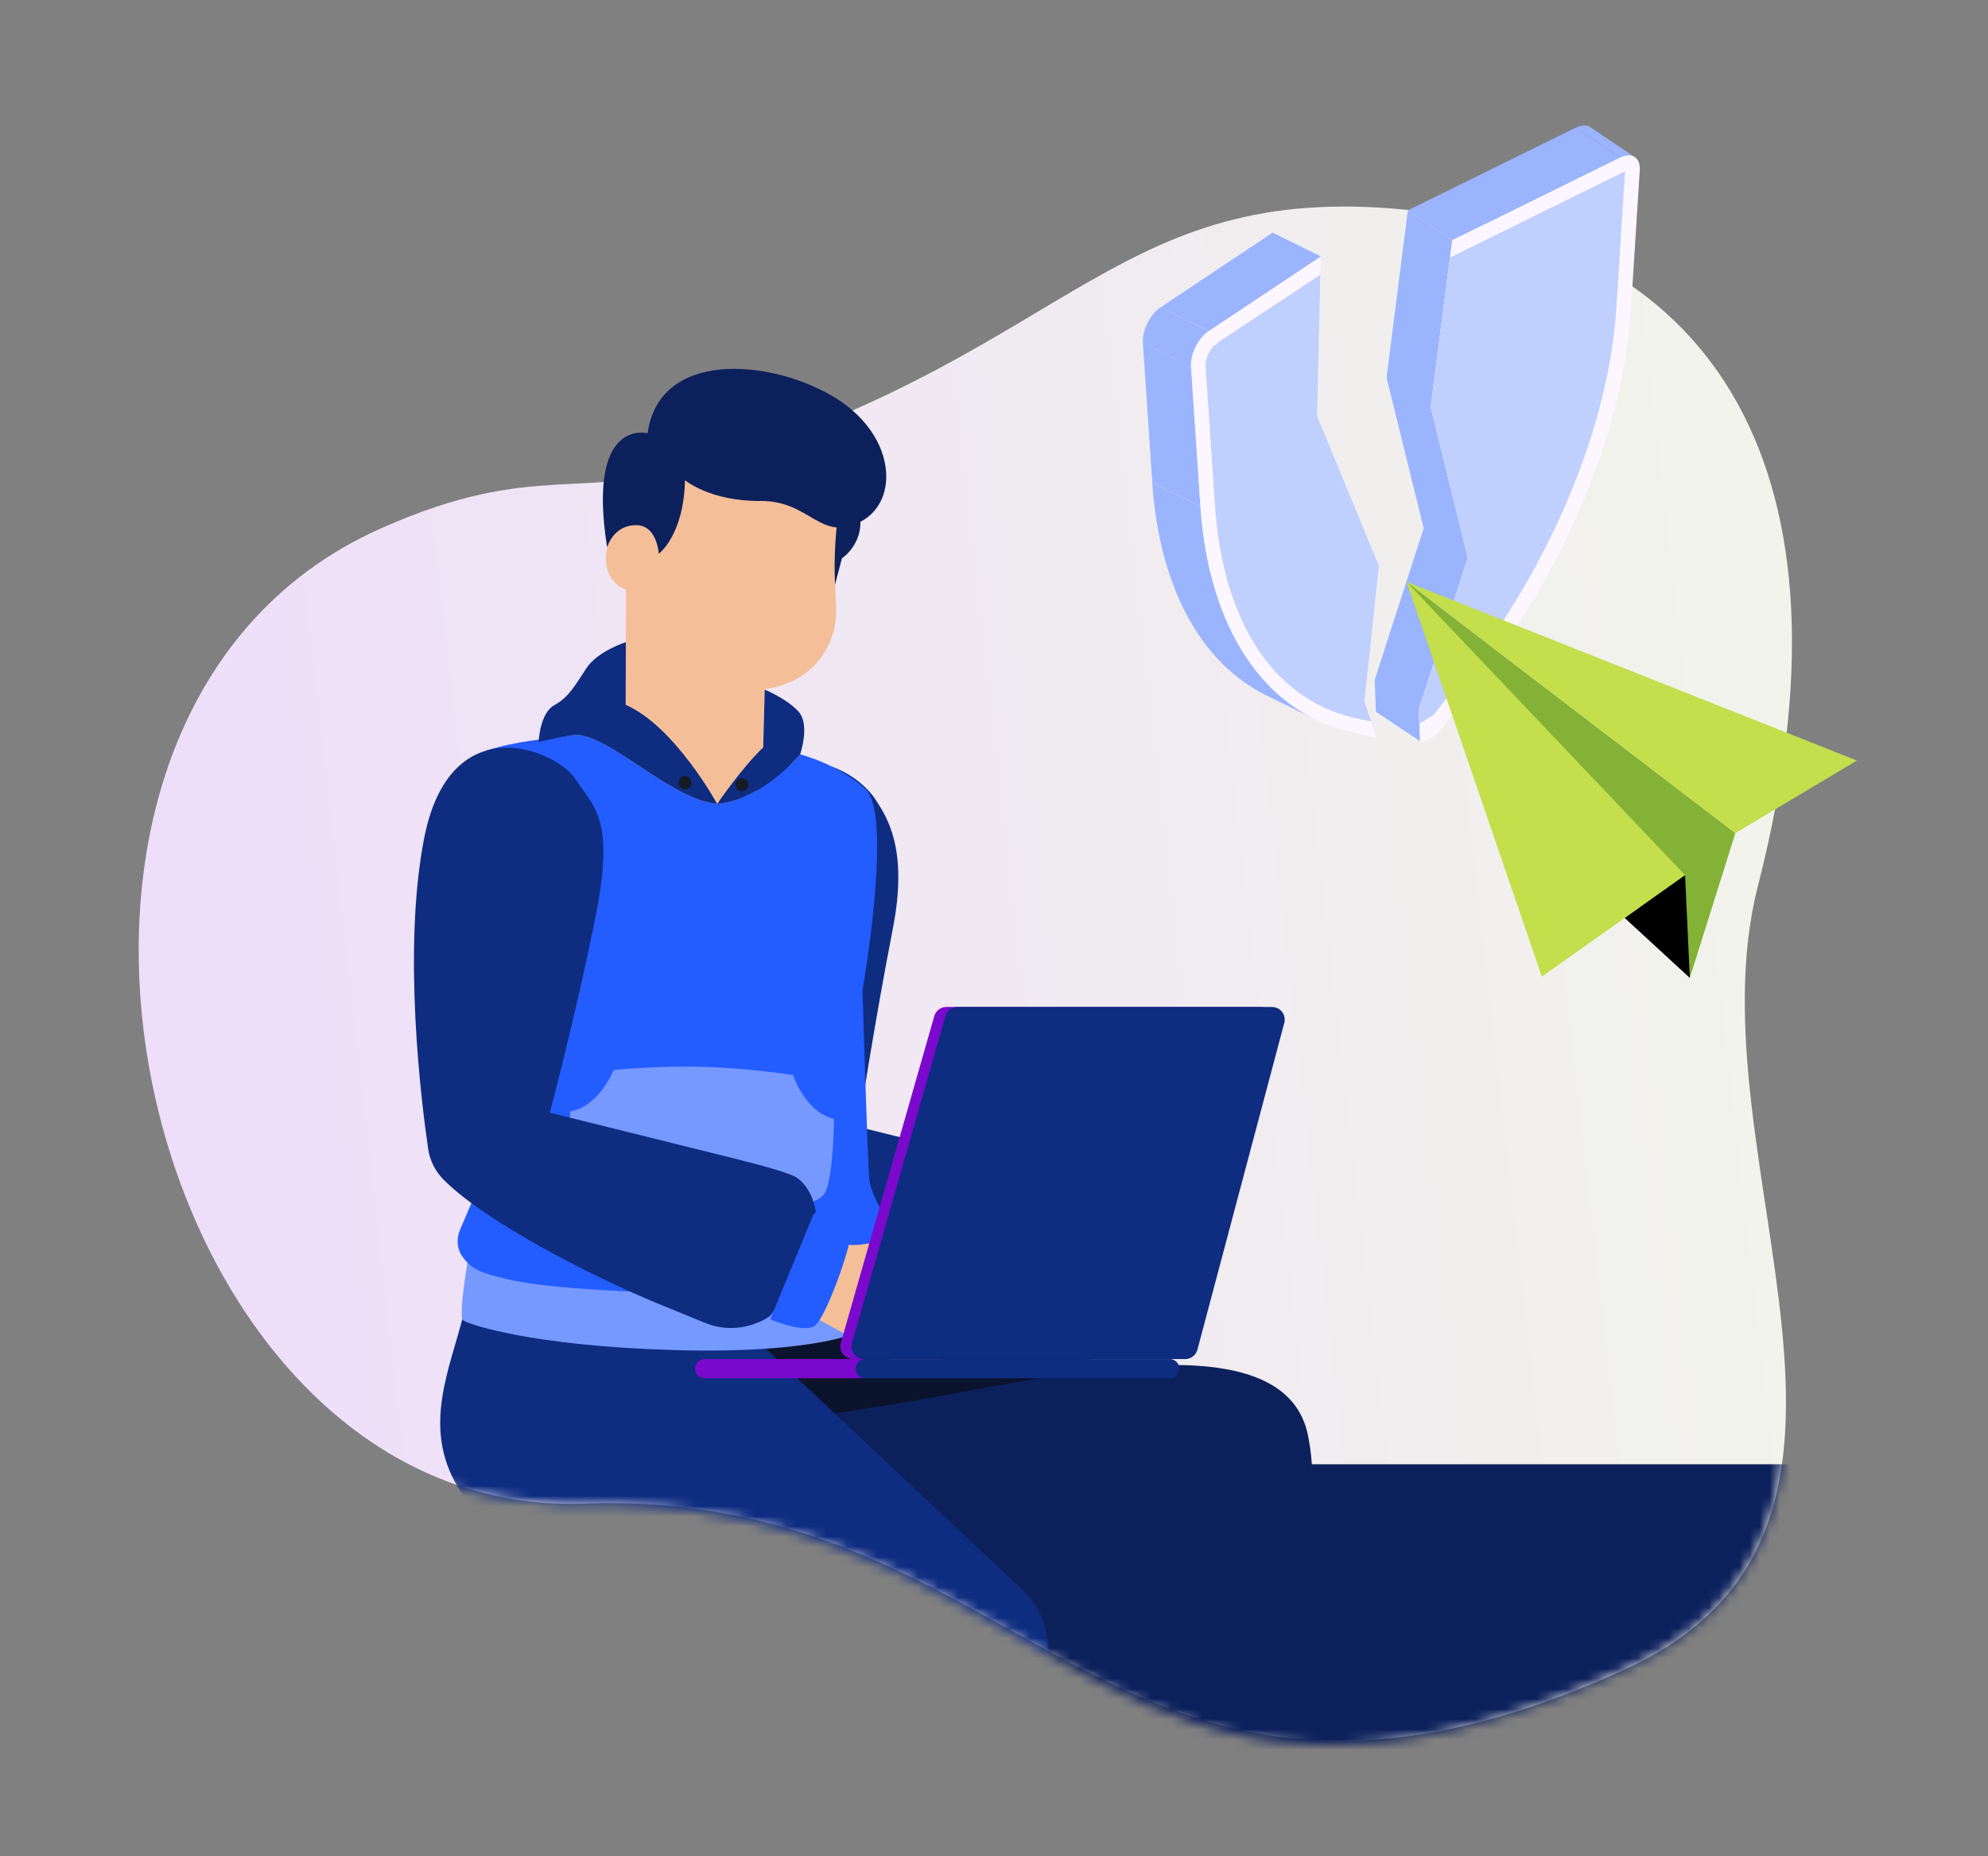
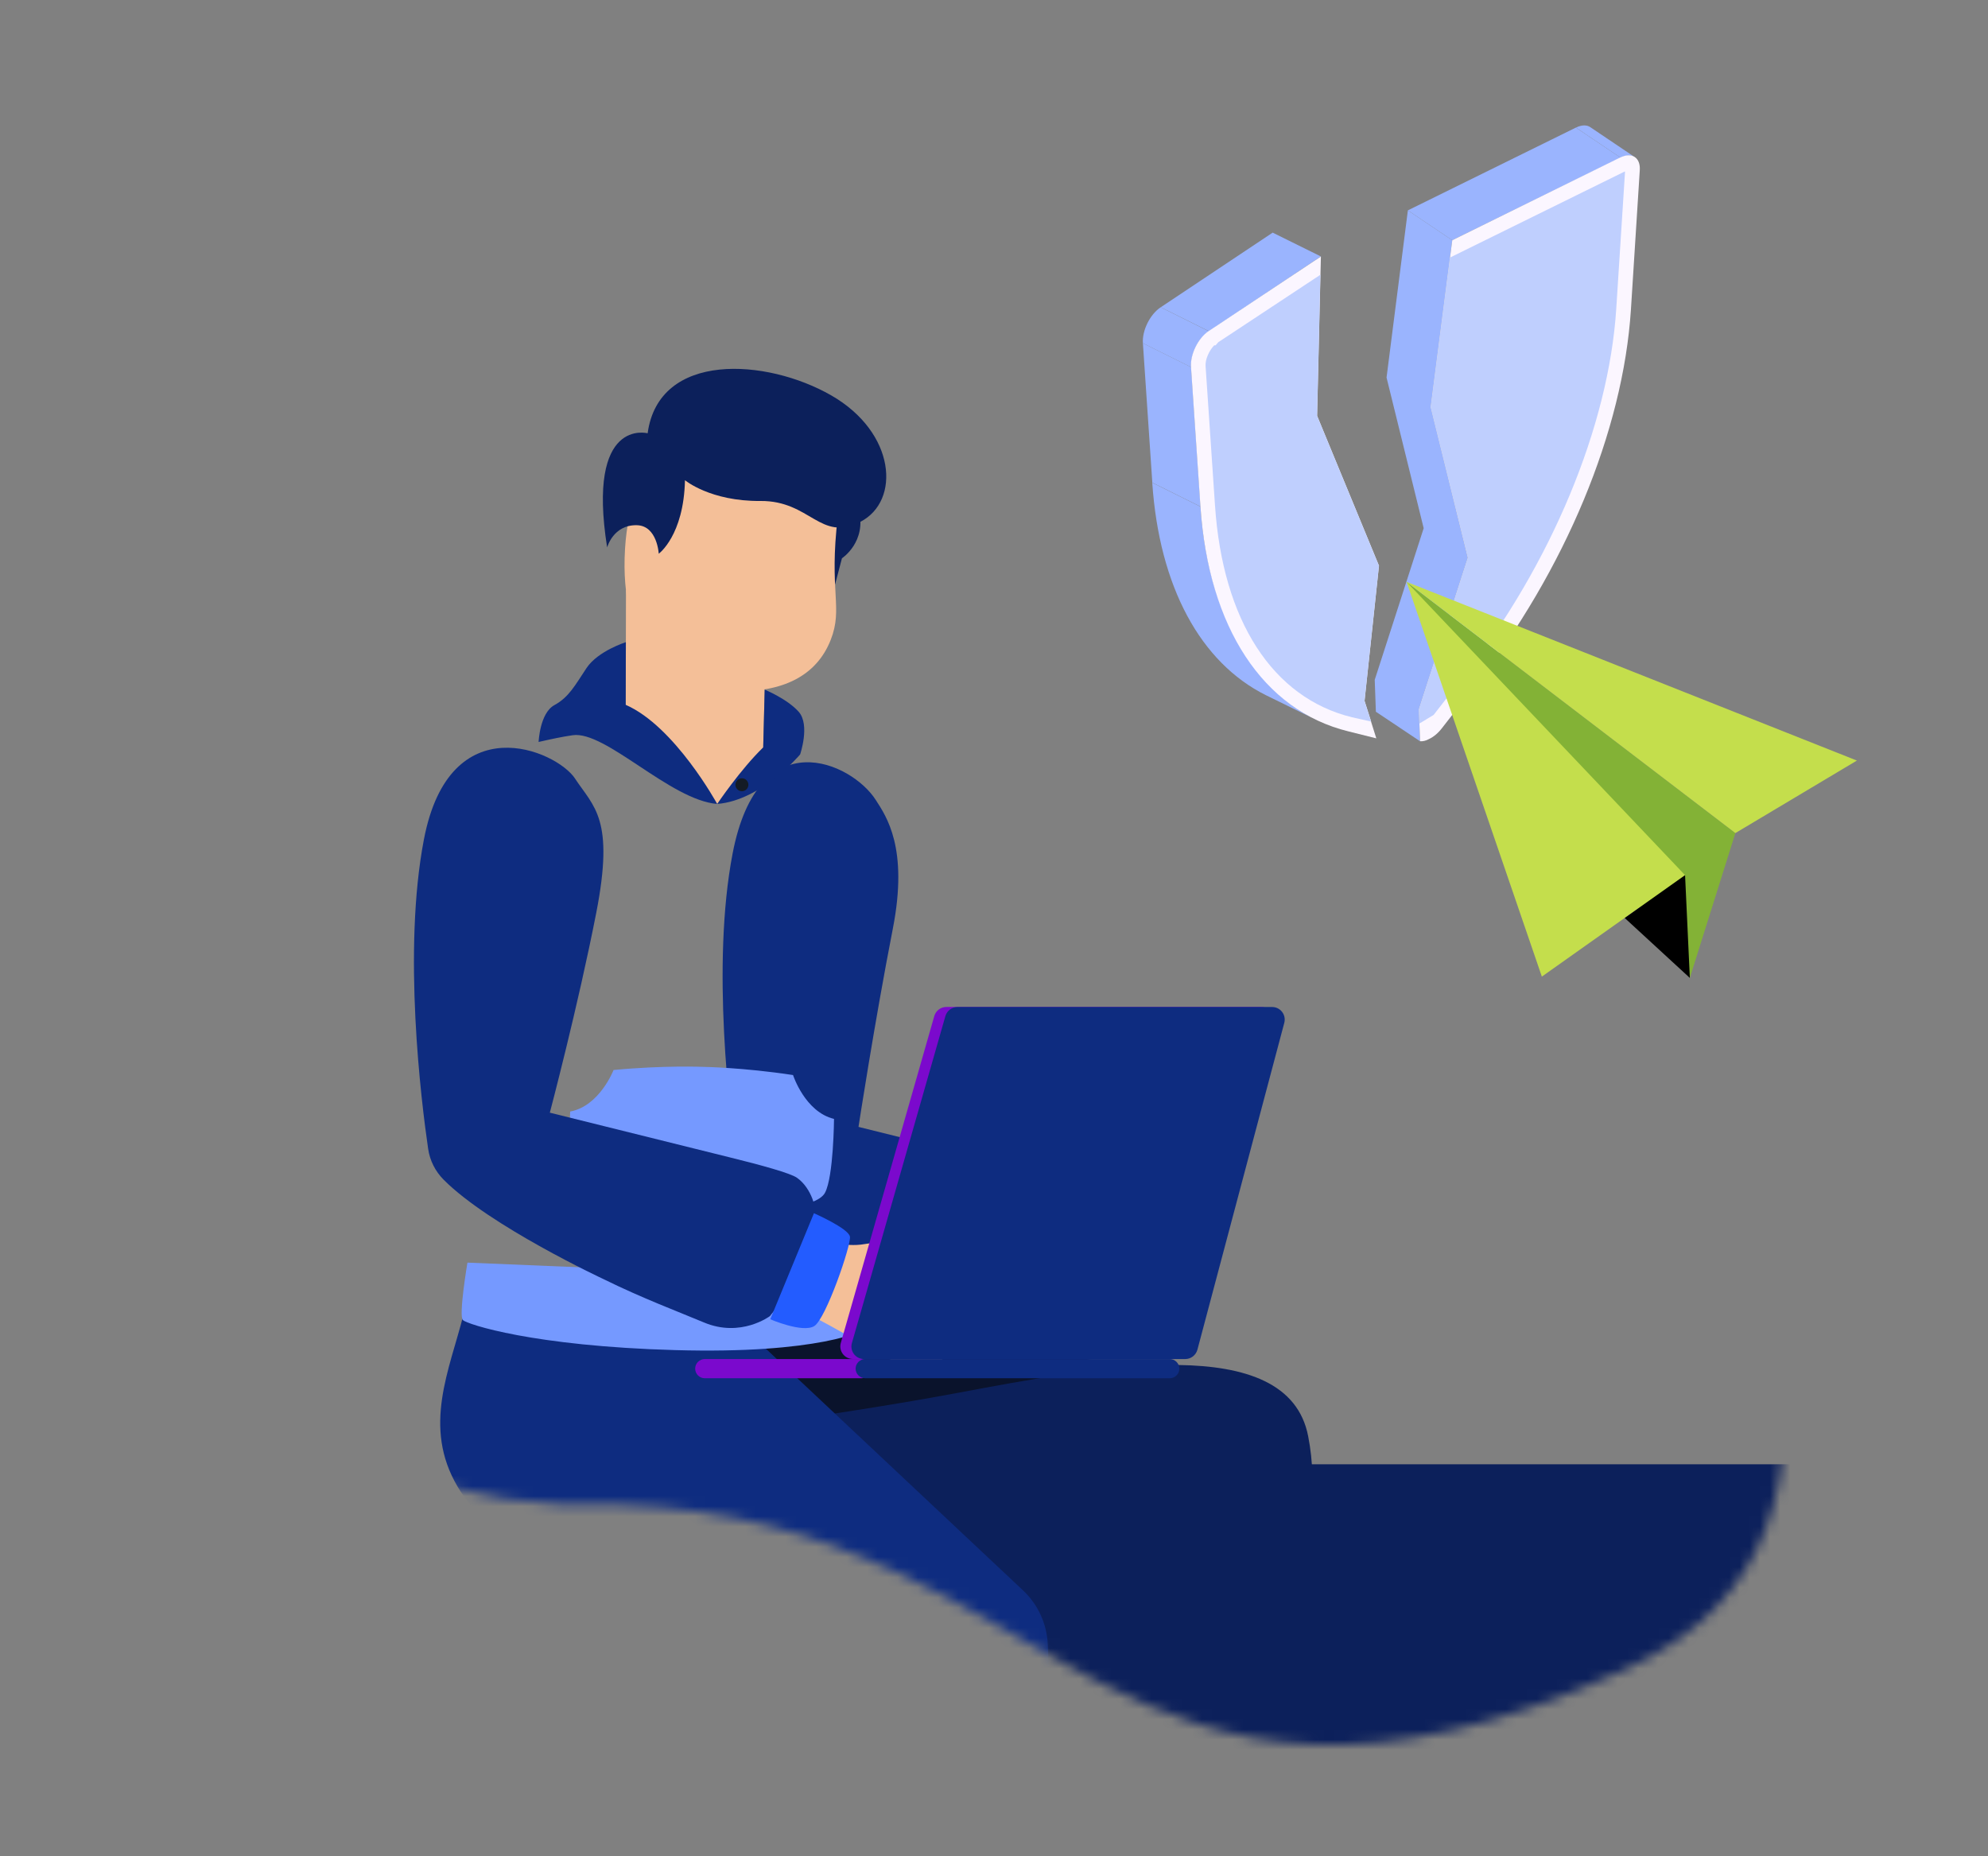
<svg xmlns="http://www.w3.org/2000/svg" width="196" height="183" viewBox="0 0 196 183" fill="none">
  <rect x="0" y="0" width="196" height="183" fill="#808080" stroke="none" />
-   <path d="M140.125 20.84C168.412 24.183 183.943 45.839 173.31 87.378C166.416 114.302 190.924 150.658 160.079 164.655C109.599 187.562 101.742 146.631 57.615 148.247C13.488 149.863 -4.637 70.838 37.545 52.1C53.077 45.201 57.078 49.724 70.928 45.378C106.372 34.264 110.273 17.309 140.125 20.84Z" fill="url(#paint0_linear_1892_8727)" />
  <mask id="mask0_1892_8727" style="mask-type:alpha" maskUnits="userSpaceOnUse" x="12" y="1" width="165" height="172">
    <path d="M140.124 20.84C168.41 24.183 183.942 45.839 173.309 87.378C166.414 114.302 190.922 150.658 160.077 164.654C109.598 187.561 104.673 149.865 61.173 148.365C-3.327 150.865 3.173 59.865 37.544 52.1C53.075 45.201 51.822 8.212 65.672 3.865C101.116 -7.249 110.272 17.309 140.124 20.84Z" fill="url(#paint1_linear_1892_8727)" />
  </mask>
  <g mask="url(#mask0_1892_8727)">
    <rect x="64.673" y="144.365" width="118" height="35" fill="#0C205B" />
    <path d="M37.301 160.116C37.301 160.116 40.632 166.198 46.016 165.263C51.05 164.387 50.677 161.95 53.15 160.873C55.623 159.796 58.759 159.441 60.338 158.749C61.918 158.063 61.214 157.187 60.699 157.146C60.19 157.105 59.8 156.306 60.001 155.933C60.734 155.395 60.995 154.419 60.628 153.585L58.055 147.686C57.694 146.852 56.8 146.379 55.907 146.55C55.499 146.444 55.173 145.616 55.493 145.213C55.812 144.811 55.653 143.699 54.073 144.391C52.493 145.077 50.512 148.071 48.033 149.148C45.56 150.224 42.105 148.852 39.437 150.638C34.266 154.099 37.301 160.116 37.301 160.116Z" fill="white" />
    <path d="M43.176 166.085C45.258 165.582 48.151 164.63 47.228 164.937C41.306 166.943 37.301 160.116 37.301 160.116C37.301 160.116 34.266 154.099 39.437 150.638C42.105 148.852 45.56 150.224 48.033 149.148C50.417 148.106 53.848 145.119 55.398 144.302C55.339 143.876 53.611 143.575 52.263 144.16C50.588 144.888 48.837 148.248 46.217 149.39C43.596 150.532 40.472 148.124 36.544 150.881C31.154 154.661 34.284 160.909 34.284 160.909C34.284 160.909 37.473 167.458 43.17 166.079L43.176 166.085Z" fill="#235CFF" />
    <path d="M56.002 146.657L45.388 153.023C44.241 153.608 43.75 154.987 44.264 156.17L45.359 158.678C45.838 159.779 47.045 160.364 48.204 160.069L60.723 156.667C61.959 156.128 62.521 154.691 61.983 153.454L59.504 147.769C58.912 146.414 57.262 145.888 55.996 146.663L56.002 146.657Z" fill="#235CFF" />
    <path d="M86.333 78.854C87.374 80.475 89.587 83.586 88.025 91.561C86.221 100.802 84.641 111.102 84.641 111.102L102.359 115.503C105.489 116.272 108.358 117.065 109.009 117.521C110.565 118.621 110.855 120.78 110.855 120.78C110.855 120.78 110.133 126.531 106.341 131.157C106.341 131.157 103.472 133.316 99.833 131.784C97.372 130.749 93.775 129.406 89.936 127.513C89.936 127.513 78.731 122.295 74.17 117.71C73.347 116.882 72.809 115.817 72.643 114.663C71.963 109.989 70.111 95.158 72.229 84.148C74.773 70.914 83.972 75.174 86.333 78.854Z" fill="#0E2C80" />
    <path d="M110.683 121.023C110.683 121.023 114.079 122.514 114.227 123.324C114.375 124.135 111.854 131.453 110.707 132.151C109.559 132.849 106.37 131.476 106.37 131.476L110.677 121.029L110.683 121.023Z" fill="#6AA589" />
    <path d="M85.51 130.814C85.51 130.814 102.412 133.34 113.949 134.967L100.324 145.645L70.691 141.782L69.679 131.601L85.51 130.814Z" fill="#0A132C" />
    <path d="M100.016 155.998C100.016 155.998 108.76 155.649 116.28 154.969C124.87 154.194 131.01 152.171 128.975 141.605C126.97 131.169 108.34 134.724 94.414 137.327C80.488 139.93 63.071 141.989 63.071 141.989V156.72L100.011 155.998H100.016Z" fill="#0C205B" />
    <path d="M71.525 129.228L100.862 156.797C102.341 158.187 103.217 160.104 103.3 162.133L105.353 209.556L88.664 209.42L84.298 173.072C84.156 171.759 83.416 170.587 82.298 169.883C74.986 165.328 50.819 156.176 45.128 146.592C41.608 140.664 44.341 135.026 45.69 129.625L71.525 129.217V129.228Z" fill="#0E2C80" />
    <path d="M82.334 57.615L83.008 55.042C83.008 55.042 85.475 53.439 84.671 50.244C83.872 47.049 80.05 50.244 80.192 52.906C80.34 55.568 82.334 57.615 82.334 57.615Z" fill="#0C205B" />
    <path d="M72.614 41.944C79.08 41.766 83.304 45.121 82.606 50.895C81.695 58.396 83.156 59.899 81.896 63.099C80.512 66.608 77.193 68.311 72.259 68.14C65.81 67.921 61.036 63.922 61.622 54.113C62.166 45.002 67.378 42.086 72.614 41.944Z" fill="#F4BF98" />
    <path d="M75.246 73.689C75.264 73.05 75.388 67.992 75.388 67.992L61.716 58.16L61.687 71.985L70.715 79.256C71.17 79.274 75.252 73.683 75.252 73.683L75.246 73.689Z" fill="#F4BF98" />
-     <path d="M64.816 55.089C64.757 56.84 63.568 58.225 62.166 58.177C60.764 58.13 59.675 56.669 59.734 54.918C59.794 53.166 60.983 51.782 62.385 51.83C63.787 51.877 64.876 53.338 64.816 55.089Z" fill="#F4BF98" />
    <path d="M64.947 54.592C64.947 54.592 67.413 52.806 67.532 47.345C67.532 47.345 70.028 49.433 74.974 49.392C79.92 49.351 80.855 53.492 84.83 51.445C88.806 49.398 88.332 42.648 81.961 38.986C75.589 35.324 64.952 34.614 63.852 42.719C63.852 42.719 57.818 41.092 59.859 53.971C59.859 53.971 60.456 51.723 62.793 51.782C64.799 51.829 64.947 54.592 64.947 54.592Z" fill="#0C205B" />
    <path d="M85.641 126.134C85.641 126.134 85.576 130.406 85.511 130.814C85.445 131.222 80.606 133.506 66.573 133.109C52.541 132.719 46.075 130.559 45.637 130.151C45.199 129.743 46.086 124.484 46.086 124.484L85.641 126.128V126.134Z" fill="#7599FF" />
-     <path d="M85.7 116.178C85.522 114.208 85.037 97.649 85.037 97.649C85.037 97.649 88.096 80.262 85.303 77.759C82.517 75.263 78.885 74.375 78.885 74.375C78.885 74.375 75.081 78.913 70.709 79.256C66.076 78.883 59.675 71.991 56.451 72.482C53.961 72.855 50.985 73.026 47.879 74.02L46.92 94.235L49.393 111.776L45.353 121.254C44.998 122.088 45.039 123.058 45.536 123.809C46.489 125.259 47.778 125.561 49.802 126.063C51.73 126.554 54.83 126.927 59.746 127.211C62.125 127.347 64.935 127.46 68.242 127.554C78.334 127.838 82.913 127.105 85.179 126.318C87.457 125.537 88.143 122.644 88.001 121.638C87.865 120.621 85.854 118.142 85.694 116.172L85.7 116.178Z" fill="#235CFF" />
    <path d="M70.709 79.262C75.087 78.913 78.885 74.381 78.885 74.381C78.885 74.381 79.879 71.494 78.76 70.193C77.63 68.909 75.394 67.992 75.394 67.992L75.246 73.689C73.034 75.819 70.709 79.262 70.709 79.262Z" fill="#0E2C80" />
    <path d="M53.103 73.151C54.322 72.873 55.451 72.63 56.451 72.488C59.681 71.997 66.077 78.889 70.709 79.262C70.709 79.262 66.526 71.601 61.687 69.489L61.705 63.312C61.705 63.312 58.96 64.176 57.836 65.85C56.706 67.542 56.102 68.731 54.659 69.518C53.215 70.305 53.103 73.145 53.103 73.145V73.151Z" fill="#0E2C80" />
    <path d="M56.664 116.894C57.433 118.55 63.172 119.325 68.946 119.491C74.702 119.65 80.494 119.207 81.34 117.592C82.186 115.994 82.227 110.315 82.227 110.315C79.358 109.623 78.187 105.99 78.187 105.99C73.247 105.239 69.354 105.186 69.354 105.186C69.354 105.186 65.467 105.02 60.492 105.493C60.492 105.493 59.119 109.055 56.215 109.587C56.215 109.587 55.919 115.255 56.67 116.899L56.664 116.894Z" fill="#7599FF" />
-     <path d="M66.893 77.138C66.881 77.487 67.159 77.783 67.514 77.795C67.863 77.806 68.159 77.528 68.171 77.174C68.183 76.825 67.905 76.529 67.55 76.517C67.201 76.505 66.905 76.783 66.893 77.138Z" fill="#141B25" />
-     <path d="M72.507 77.351C72.495 77.7 72.773 77.996 73.128 78.008C73.483 78.019 73.773 77.742 73.785 77.386C73.797 77.037 73.519 76.742 73.164 76.73C72.815 76.718 72.519 76.996 72.507 77.351Z" fill="#141B25" />
+     <path d="M72.507 77.351C72.495 77.7 72.773 77.996 73.128 78.008C73.483 78.019 73.773 77.742 73.785 77.386C73.797 77.037 73.519 76.742 73.164 76.73C72.815 76.718 72.519 76.996 72.507 77.351" fill="#141B25" />
    <path d="M83.186 122.685C83.186 122.685 84.209 122.845 85.239 122.656C86.268 122.466 87.889 122.531 89.747 122.555C91.604 122.579 94.728 122.738 94.787 123.342C94.84 123.945 94.189 124.389 93.172 124.72C92.154 125.052 90.244 125.075 89.486 125.614C88.723 126.146 88.652 126.596 89.409 127.211C90.167 127.826 93.988 128.583 95.757 128.678C97.526 128.773 98.473 128.542 98.857 129.193C99.242 129.844 98.668 130.713 97.372 130.903C97.372 130.903 97.42 132.103 95.816 132.577C95.816 132.577 95.467 134.139 92.983 133.943C92.983 133.943 92.367 134.701 90.61 134.707C88.853 134.712 86.99 133.76 84.99 132.518C82.801 131.163 80.204 129.832 80.204 129.832C80.204 129.832 80.092 125.596 83.198 122.679L83.186 122.685Z" fill="#F4BF98" />
    <path d="M56.694 76.765C58.569 79.587 60.592 80.741 58.788 89.982C56.984 99.222 54.209 109.7 54.209 109.7L71.927 114.101C75.057 114.87 77.926 115.663 78.577 116.119C80.133 117.219 80.423 119.378 80.423 119.378C80.423 119.378 79.701 125.129 75.909 129.755C75.909 129.755 73.04 131.914 69.401 130.382C66.94 129.347 63.343 128.004 59.504 126.111C59.504 126.111 48.299 120.893 43.738 116.308C42.915 115.48 42.377 114.415 42.211 113.261C41.531 108.587 39.679 93.756 41.797 82.746C44.341 69.512 54.824 73.943 56.7 76.765H56.694Z" fill="#0E2C80" />
    <path d="M80.251 119.615C80.251 119.615 83.647 121.106 83.795 121.916C83.943 122.721 81.423 130.045 80.275 130.743C79.127 131.441 75.939 130.068 75.939 130.068L80.245 119.621L80.251 119.615Z" fill="#235CFF" />
    <path d="M84.097 133.991H115.765C116.327 133.991 116.818 133.612 116.966 133.068L125.532 100.838C125.739 100.051 125.148 99.276 124.331 99.276H93.308C92.752 99.276 92.267 99.643 92.113 100.175L82.896 132.405C82.671 133.198 83.263 133.985 84.091 133.985L84.097 133.991Z" fill="#7B09CD" />
    <path d="M126.621 100.838L121.918 118.532L118.055 133.068C117.907 133.612 117.416 133.991 116.854 133.991H85.185C84.357 133.991 83.765 133.204 83.99 132.411L85.298 127.85L87.954 118.556L89.658 112.599L93.207 100.181C93.361 99.648 93.846 99.282 94.396 99.282H125.42C126.236 99.282 126.828 100.051 126.621 100.838Z" fill="#0E2C80" />
    <path d="M69.484 135.884H84.949C85.469 135.884 85.895 135.458 85.895 134.937C85.895 134.417 85.469 133.991 84.949 133.991H69.484C68.963 133.991 68.538 134.417 68.538 134.937C68.538 135.458 68.963 135.884 69.484 135.884Z" fill="#7B09CD" />
    <path d="M85.303 135.884H115.327C115.848 135.884 116.274 135.458 116.274 134.937C116.274 134.417 115.848 133.991 115.327 133.991H85.303C84.783 133.991 84.357 134.417 84.357 134.937C84.357 135.458 84.783 135.884 85.303 135.884Z" fill="#0E2C80" />
  </g>
  <path d="M156.79 12.537L161.196 15.505C160.852 15.269 160.352 15.269 159.78 15.548L155.374 12.58C155.946 12.301 156.447 12.301 156.79 12.537Z" fill="#9AB4FE" />
  <path d="M159.772 15.548L143.181 23.686L138.804 20.74L155.367 12.58L159.737 15.519L159.772 15.548Z" fill="#9AB4FE" />
  <path d="M139.884 69.928L140.006 73.082L139.426 72.695L135.65 70.171L135.536 67.024L140.363 52.078L136.702 37.224L138.804 20.74L143.181 23.686L141.057 40.128L144.711 54.981L139.884 69.928Z" fill="#9AB4FE" />
  <path d="M159.751 15.519L143.181 23.686L142.959 25.395L141.057 40.135L144.719 54.981L139.891 69.928L139.941 71.337L140.006 73.082C140.278 73.103 140.585 73.031 140.878 72.867C141.336 72.66 141.794 72.273 142.166 71.787L145.319 67.732C154.323 56.211 160.023 42.48 160.795 30.53L161.668 16.785C161.753 15.534 160.888 14.969 159.751 15.526V15.519Z" fill="#FBF6FF" />
  <path d="M160.216 16.892L159.35 30.43C158.607 42.023 152.935 55.639 144.182 66.838L141.343 70.486L139.934 71.337L139.884 69.928L144.711 54.981L141.05 40.135L142.952 25.396L160.116 16.942L160.216 16.9V16.892Z" fill="#BFCFFE" />
  <path d="M129.772 70.972L124.809 68.54C118.358 65.329 114.296 57.842 113.602 47.587L118.358 49.954C119.052 60.209 123.314 67.768 129.765 70.979L129.772 70.972Z" fill="#9AB4FE" />
  <path d="M118.365 49.947L113.609 47.579L112.68 33.834L117.435 36.201L118.365 49.947Z" fill="#9AB4FE" />
  <path d="M117.435 36.201L112.68 33.834C112.594 32.576 113.381 30.995 114.432 30.294L119.188 32.661C118.136 33.362 117.35 34.95 117.435 36.201Z" fill="#9AB4FE" />
  <path d="M130.222 25.281L119.195 32.661L119.152 32.633L114.439 30.294L125.474 22.935L130.222 25.281Z" fill="#9AB4FE" />
  <path d="M135.171 71.136L135.693 72.796L132.947 72.109C124.537 70.049 119.152 61.868 118.351 49.911L117.421 36.166C117.343 34.928 118.115 33.348 119.159 32.64C119.173 32.64 119.173 32.626 119.188 32.626L130.23 25.288L130.187 27.083L129.858 40.993L135.958 55.775L134.535 69.098L135.186 71.144L135.171 71.136Z" fill="#FBF6FF" />
  <path d="M134.52 69.091L135.171 71.136L133.29 70.715C125.467 68.798 120.546 61.182 119.788 49.818L118.859 36.08C118.816 35.443 119.209 34.557 119.71 34.049H119.846L120.11 33.741L130.179 27.09L129.851 41L135.951 55.782L134.528 69.105L134.52 69.091Z" fill="#BFCFFE" />
  <path d="M171.093 82.135L166.603 96.415L138.673 57.365L171.093 82.135Z" fill="#83B236" />
  <path d="M166.133 86.285L152.013 96.285L138.673 57.365L166.133 86.285Z" fill="#C4DE4C" />
  <path d="M183.073 74.985L171.093 82.135L138.673 57.365L183.073 74.985Z" fill="#C4DE4C" />
  <path d="M166.134 86.285L166.604 96.415L160.184 90.505L166.134 86.285Z" fill="black" />
  <defs>
    <linearGradient id="paint0_linear_1892_8727" x1="180.192" y1="90.562" x2="15.034" y2="109.321" gradientUnits="userSpaceOnUse">
      <stop stop-color="#F2F4EB" />
      <stop offset="1" stop-color="#EEDEF9" />
    </linearGradient>
    <linearGradient id="paint1_linear_1892_8727" x1="180.192" y1="90.562" x2="15.034" y2="109.321" gradientUnits="userSpaceOnUse">
      <stop stop-color="#F2F4EB" />
      <stop offset="1" stop-color="#EEDEF9" />
    </linearGradient>
  </defs>
</svg>